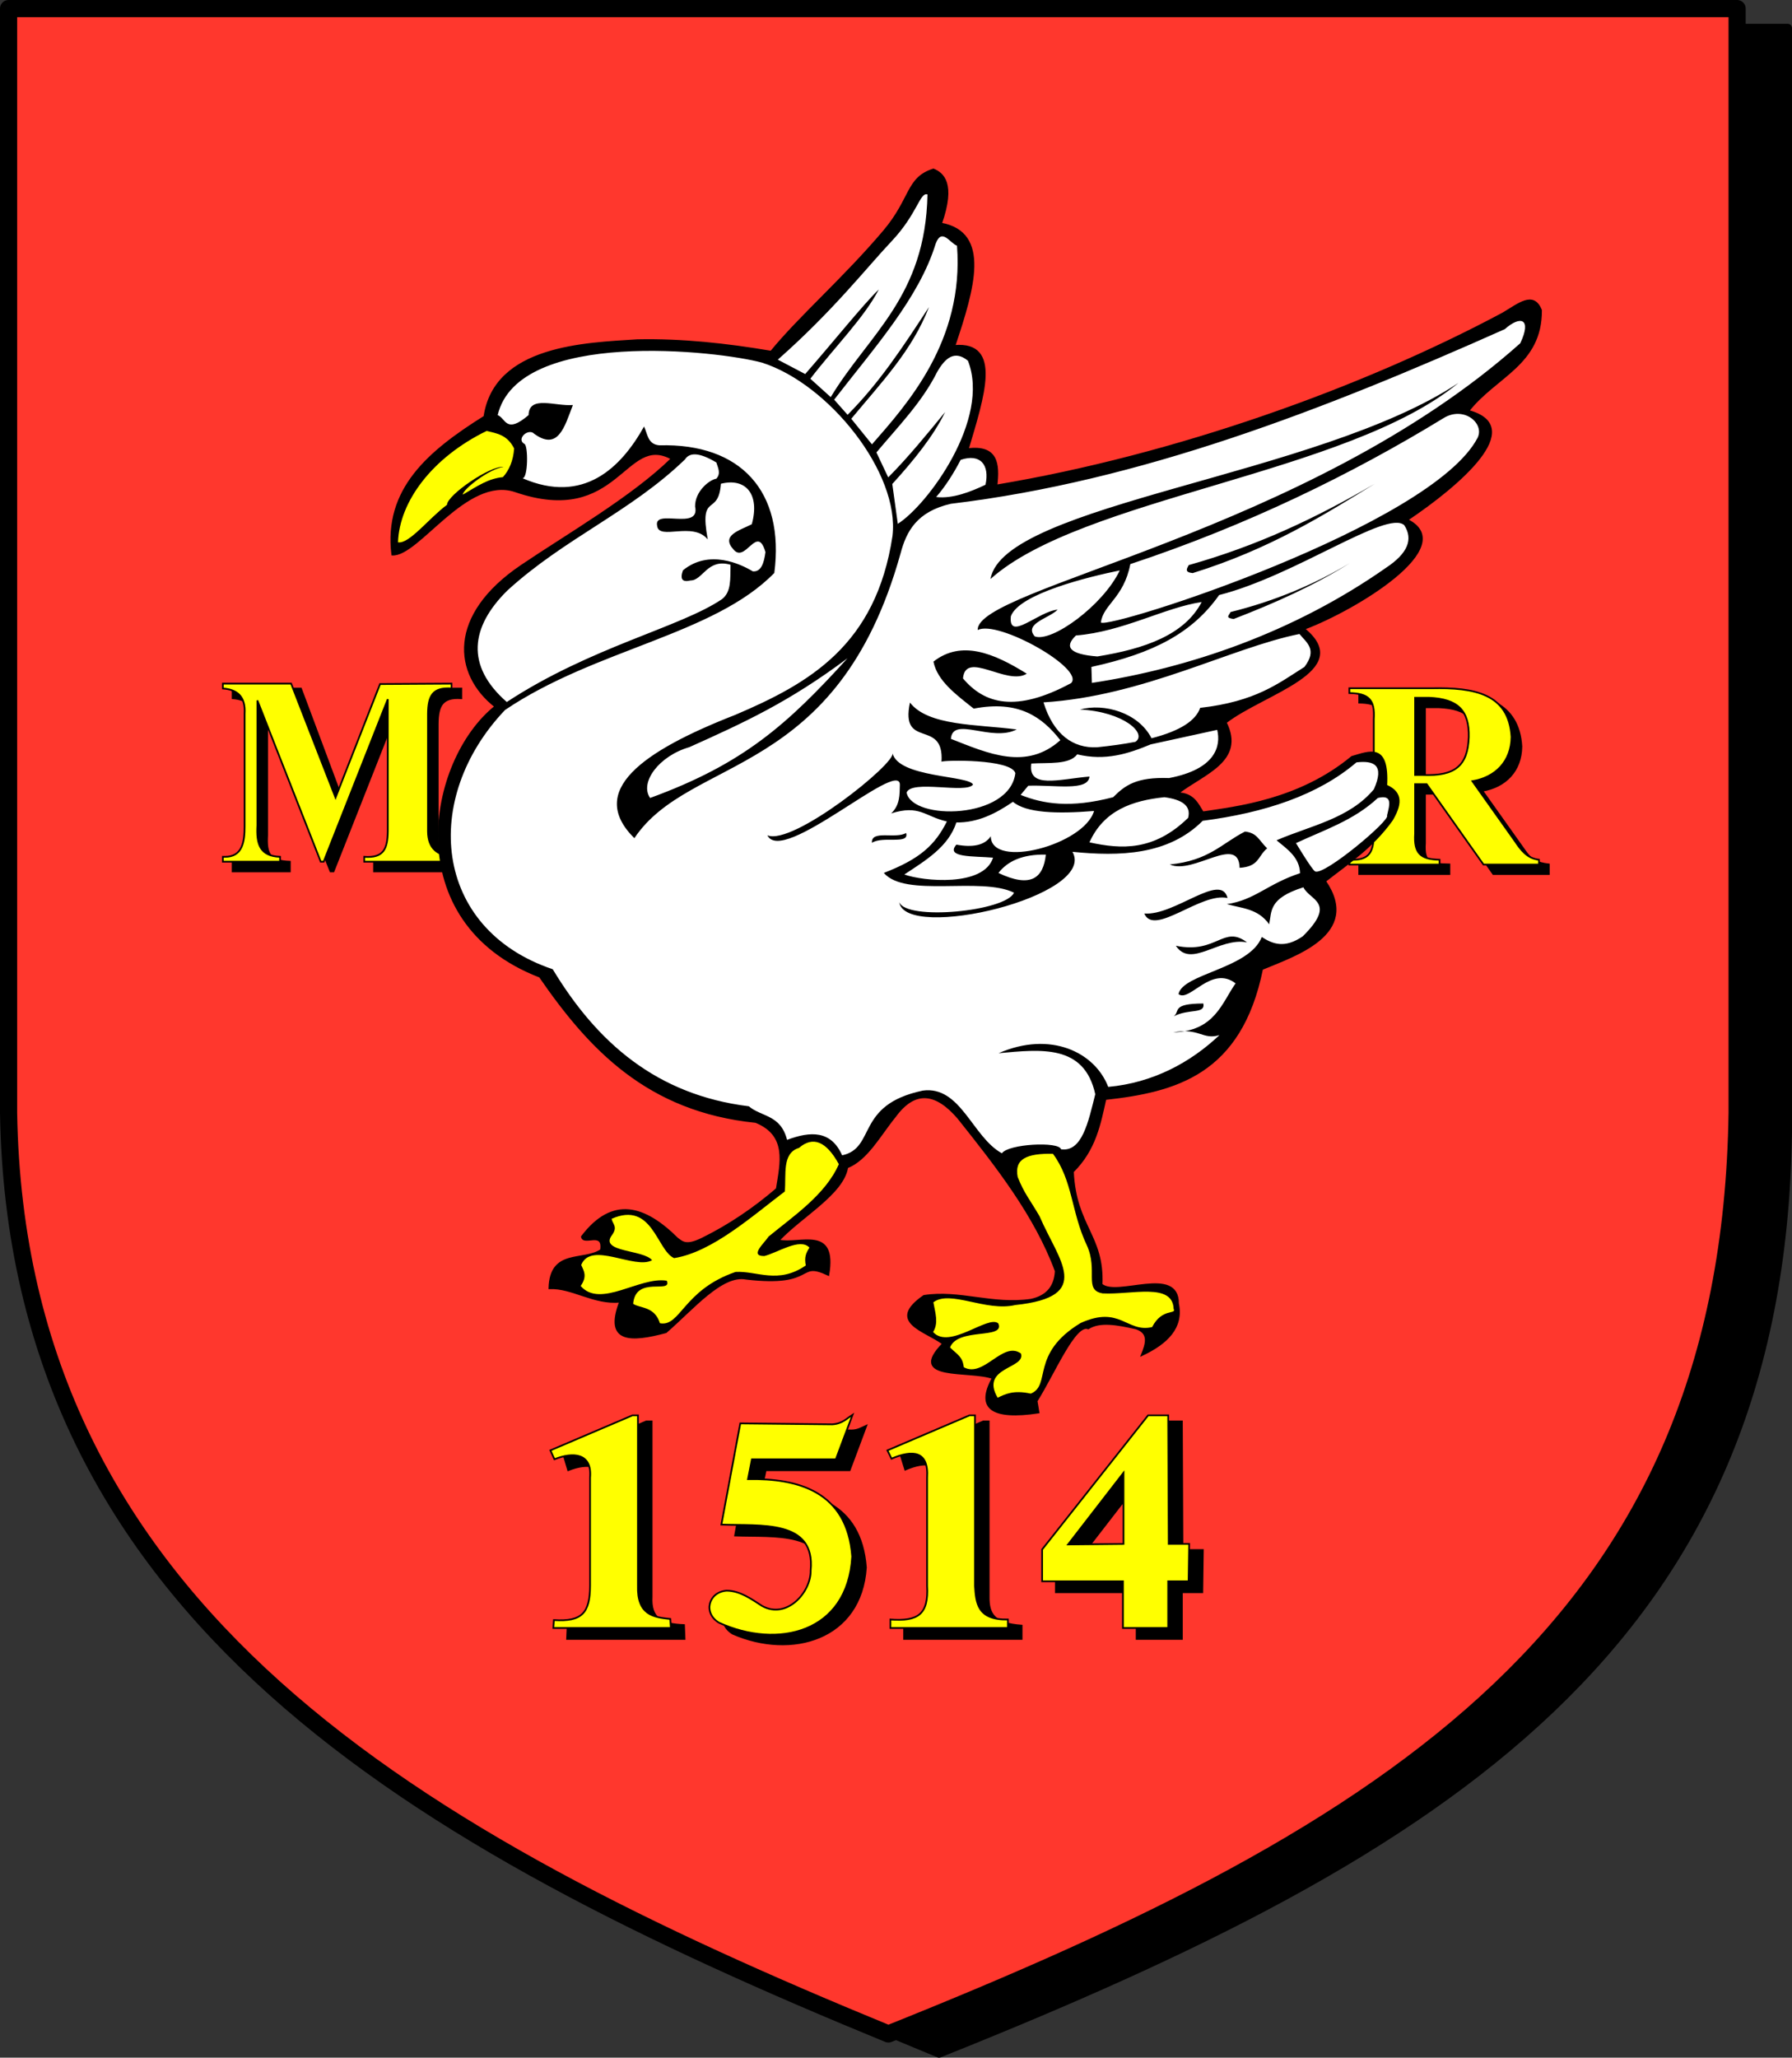
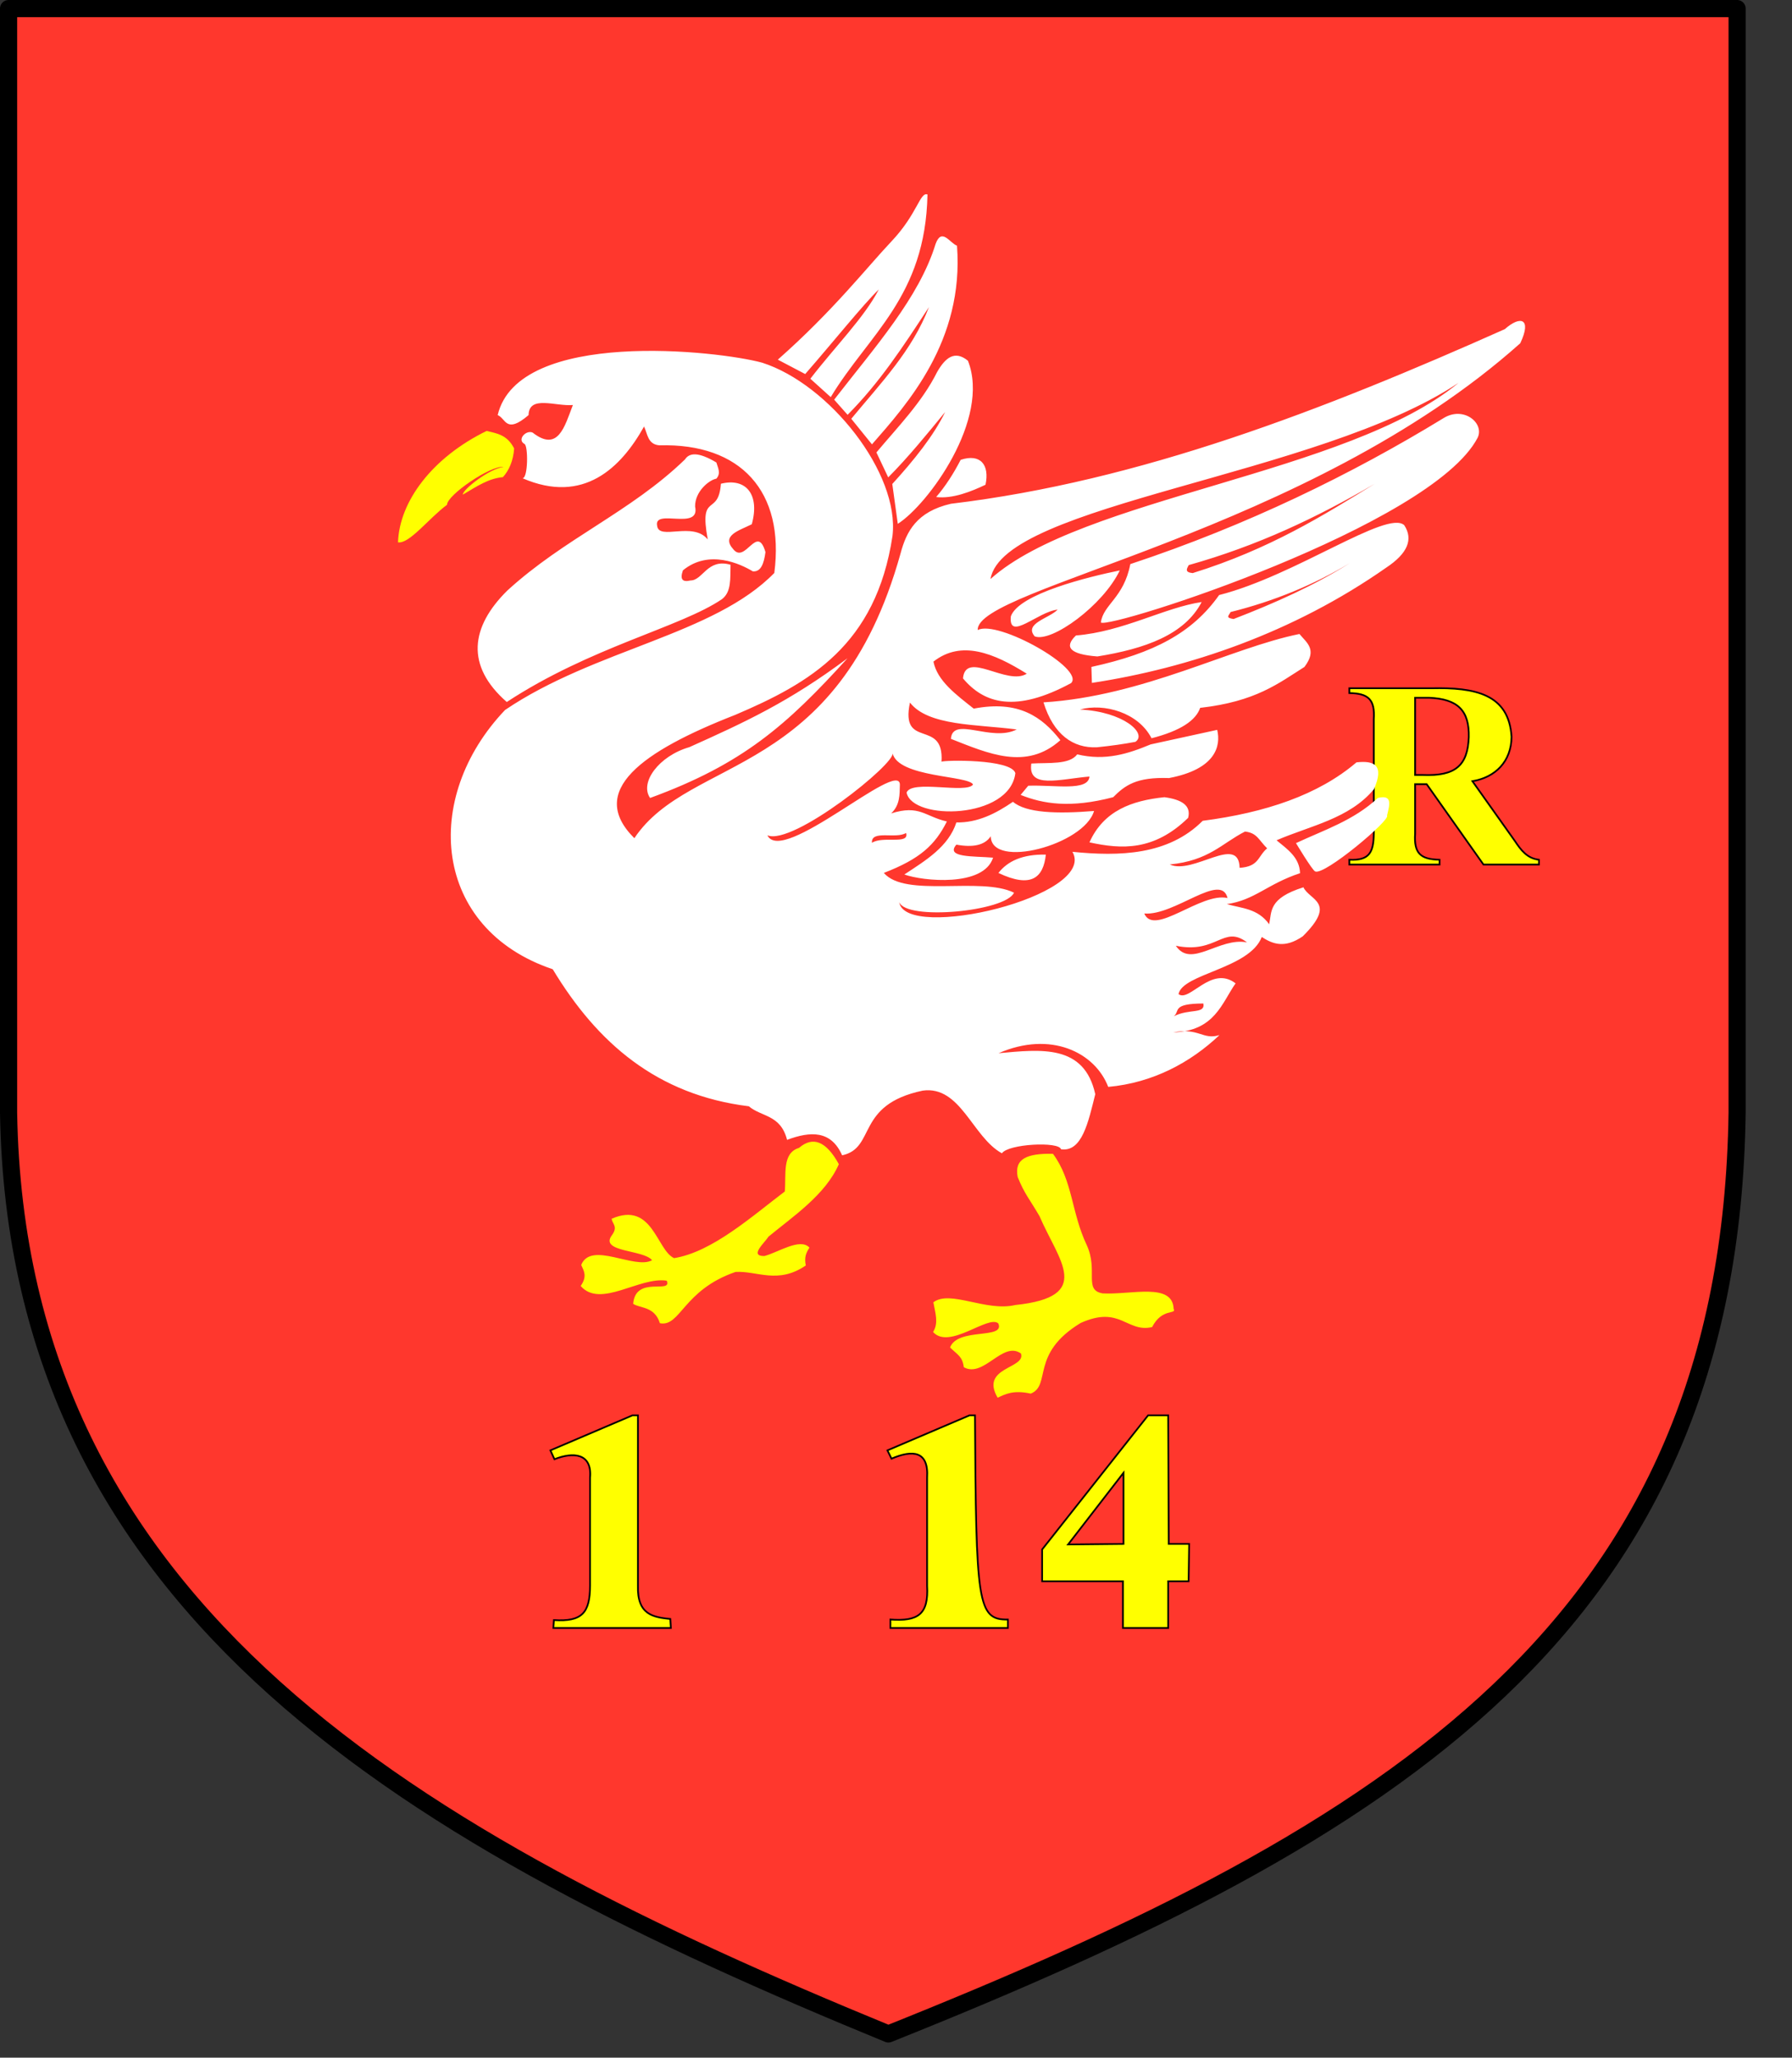
<svg xmlns="http://www.w3.org/2000/svg" xmlns:ns1="http://sodipodi.sourceforge.net/DTD/sodipodi-0.dtd" xmlns:ns2="http://www.inkscape.org/namespaces/inkscape" xmlns:xlink="http://www.w3.org/1999/xlink" id="svg2" ns1:version="0.32" ns2:version="0.46" width="740.638" height="850.12" version="1.0" ns1:docname="POL_gmina_Bakałarzewo_COA.svg" ns2:output_extension="org.inkscape.output.svg.inkscape">
  <rect width="100%" height="100%" fill="#333333" stroke="none" />
  <defs id="defs5">
    <ns2:perspective ns1:type="inkscape:persp3d" ns2:vp_x="0 : 526.18109 : 1" ns2:vp_y="0 : 1000 : 0" ns2:vp_z="744.09448 : 526.18109 : 1" ns2:persp3d-origin="372.04724 : 350.78739 : 1" id="perspective9" />
    <linearGradient y2="252.627" x2="-328.686" y1="242.239" x1="-323.648" gradientTransform="matrix(0.194,0.981,0.981,-0.194,-461.802,566.45)" gradientUnits="userSpaceOnUse" id="linearGradient2813" xlink:href="#linearGradient2531" ns2:collect="always" />
    <linearGradient y2="250.282" x2="-328.699" y1="241.786" x1="-324.098" gradientUnits="userSpaceOnUse" id="linearGradient2811" xlink:href="#linearGradient2531" ns2:collect="always" />
    <linearGradient y2="294.535" x2="-576.935" y1="302.674" x1="-566.934" gradientTransform="matrix(-0.764,-0.645,0.645,-0.764,-884.708,109.284)" gradientUnits="userSpaceOnUse" id="linearGradient2809" xlink:href="#linearGradient2486" ns2:collect="always" />
    <radialGradient r="29.072" fy="210.226" fx="-706.762" cy="210.226" cx="-706.762" gradientTransform="matrix(1.694,1.49278e-3,-0.175,2.846,529.307,-387.161)" gradientUnits="userSpaceOnUse" id="radialGradient2807" xlink:href="#linearGradient2486" ns2:collect="always" />
    <linearGradient y2="252.627" x2="-328.686" y1="242.239" x1="-323.648" gradientTransform="matrix(0.194,0.981,0.981,-0.194,-461.802,566.45)" gradientUnits="userSpaceOnUse" id="linearGradient2805" xlink:href="#linearGradient2531" ns2:collect="always" />
    <linearGradient y2="250.282" x2="-328.699" y1="241.786" x1="-324.098" gradientUnits="userSpaceOnUse" id="linearGradient2803" xlink:href="#linearGradient2531" ns2:collect="always" />
    <linearGradient y2="294.535" x2="-576.935" y1="302.674" x1="-566.934" gradientTransform="matrix(-0.764,-0.645,0.645,-0.764,-884.708,109.284)" gradientUnits="userSpaceOnUse" id="linearGradient2801" xlink:href="#linearGradient2486" ns2:collect="always" />
    <radialGradient r="29.072" fy="210.226" fx="-706.762" cy="210.226" cx="-706.762" gradientTransform="matrix(1.694,1.49278e-3,-0.175,2.846,529.307,-387.161)" gradientUnits="userSpaceOnUse" id="radialGradient2799" xlink:href="#linearGradient2486" ns2:collect="always" />
    <linearGradient y2="252.627" x2="-328.686" y1="242.239" x1="-323.648" gradientTransform="matrix(0.194,0.981,0.981,-0.194,-461.802,566.45)" gradientUnits="userSpaceOnUse" id="linearGradient2797" xlink:href="#linearGradient2531" ns2:collect="always" />
    <linearGradient y2="250.282" x2="-328.699" y1="241.786" x1="-324.098" gradientUnits="userSpaceOnUse" id="linearGradient2795" xlink:href="#linearGradient2531" ns2:collect="always" />
    <linearGradient y2="294.535" x2="-576.935" y1="302.674" x1="-566.934" gradientTransform="matrix(-0.764,-0.645,0.645,-0.764,-884.708,109.284)" gradientUnits="userSpaceOnUse" id="linearGradient2793" xlink:href="#linearGradient2486" ns2:collect="always" />
    <radialGradient r="29.072" fy="210.226" fx="-706.762" cy="210.226" cx="-706.762" gradientTransform="matrix(1.694,1.49278e-3,-0.175,2.846,529.307,-387.161)" gradientUnits="userSpaceOnUse" id="radialGradient2791" xlink:href="#linearGradient2486" ns2:collect="always" />
    <linearGradient y2="252.627" x2="-328.686" y1="242.239" x1="-323.648" gradientTransform="matrix(0.194,0.981,0.981,-0.194,-461.802,566.45)" gradientUnits="userSpaceOnUse" id="linearGradient2715" xlink:href="#linearGradient2531" ns2:collect="always" />
    <linearGradient y2="250.282" x2="-328.699" y1="241.786" x1="-324.098" gradientUnits="userSpaceOnUse" id="linearGradient2713" xlink:href="#linearGradient2531" ns2:collect="always" />
    <linearGradient y2="294.535" x2="-576.935" y1="302.674" x1="-566.934" gradientTransform="matrix(-0.764,-0.645,0.645,-0.764,-884.708,109.284)" gradientUnits="userSpaceOnUse" id="linearGradient2711" xlink:href="#linearGradient2486" ns2:collect="always" />
    <radialGradient r="29.072" fy="210.226" fx="-706.762" cy="210.226" cx="-706.762" gradientTransform="matrix(1.694,1.49278e-3,-0.175,2.846,529.307,-387.161)" gradientUnits="userSpaceOnUse" id="radialGradient2709" xlink:href="#linearGradient2486" ns2:collect="always" />
    <linearGradient y2="252.627" x2="-328.686" y1="242.239" x1="-323.648" gradientTransform="matrix(0.194,0.981,0.981,-0.194,-461.802,566.45)" gradientUnits="userSpaceOnUse" id="linearGradient2659" xlink:href="#linearGradient2531" ns2:collect="always" />
    <linearGradient y2="250.282" x2="-328.699" y1="241.786" x1="-324.098" gradientUnits="userSpaceOnUse" id="linearGradient2657" xlink:href="#linearGradient2531" ns2:collect="always" />
    <linearGradient y2="294.535" x2="-576.935" y1="302.674" x1="-566.934" gradientTransform="matrix(-0.764,-0.645,0.645,-0.764,-884.708,109.284)" gradientUnits="userSpaceOnUse" id="linearGradient2655" xlink:href="#linearGradient2486" ns2:collect="always" />
    <radialGradient r="29.072" fy="210.226" fx="-706.762" cy="210.226" cx="-706.762" gradientTransform="matrix(1.694,1.49278e-3,-0.175,2.846,529.307,-387.161)" gradientUnits="userSpaceOnUse" id="radialGradient2653" xlink:href="#linearGradient2486" ns2:collect="always" />
    <radialGradient gradientUnits="userSpaceOnUse" gradientTransform="matrix(1.694,1.49278e-3,-0.175,2.846,529.307,-387.161)" r="29.072" fy="210.226" fx="-706.762" cy="210.226" cx="-706.762" id="radialGradient2601" xlink:href="#linearGradient2486" ns2:collect="always" />
    <linearGradient y2="252.627" x2="-328.686" y1="242.239" x1="-323.648" gradientTransform="matrix(0.194,0.981,0.981,-0.194,-461.802,566.45)" gradientUnits="userSpaceOnUse" id="linearGradient2566" xlink:href="#linearGradient2531" ns2:collect="always" />
    <linearGradient y2="250.282" x2="-328.699" y1="241.786" x1="-324.098" gradientUnits="userSpaceOnUse" id="linearGradient2564" xlink:href="#linearGradient2531" ns2:collect="always" />
    <linearGradient y2="294.535" x2="-576.935" y1="302.674" x1="-566.934" gradientTransform="matrix(-0.764,-0.645,0.645,-0.764,-884.708,109.284)" gradientUnits="userSpaceOnUse" id="linearGradient2562" xlink:href="#linearGradient2486" ns2:collect="always" />
    <linearGradient id="linearGradient2486">
      <stop id="stop2488" offset="0" style="stop-color:#faff00;stop-opacity:1;" />
      <stop style="stop-color:#7d7323;stop-opacity:0.992;" offset="0.846" id="stop2603" />
      <stop style="stop-color:#000000;stop-opacity:0.984;" offset="1" id="stop2494" />
    </linearGradient>
    <linearGradient id="linearGradient2531">
      <stop id="stop2533" offset="0" style="stop-color:#fae646;stop-opacity:1;" />
      <stop style="stop-color:#643228;stop-opacity:1;" offset="0.885" id="stop2539" />
      <stop id="stop2535" offset="1" style="stop-color:#fae646;stop-opacity:1;" />
    </linearGradient>
    <radialGradient ns2:collect="always" xlink:href="#linearGradient2486" id="radialGradient2981" gradientUnits="userSpaceOnUse" gradientTransform="matrix(1.694,1.49278e-3,-0.175,2.846,529.307,-387.161)" cx="-706.762" cy="210.226" fx="-706.762" fy="210.226" r="29.072" />
    <linearGradient ns2:collect="always" xlink:href="#linearGradient2486" id="linearGradient2983" gradientUnits="userSpaceOnUse" gradientTransform="matrix(-0.764,-0.645,0.645,-0.764,-884.708,109.284)" x1="-566.934" y1="302.674" x2="-576.935" y2="294.535" />
    <linearGradient ns2:collect="always" xlink:href="#linearGradient2531" id="linearGradient2985" gradientUnits="userSpaceOnUse" x1="-324.098" y1="241.786" x2="-328.699" y2="250.282" />
    <linearGradient ns2:collect="always" xlink:href="#linearGradient2531" id="linearGradient2987" gradientUnits="userSpaceOnUse" gradientTransform="matrix(0.194,0.981,0.981,-0.194,-461.802,566.45)" x1="-323.648" y1="242.239" x2="-328.686" y2="252.627" />
    <radialGradient ns2:collect="always" xlink:href="#linearGradient2486" id="radialGradient3018" gradientUnits="userSpaceOnUse" gradientTransform="matrix(1.694,1.49278e-3,-0.175,2.846,529.307,-387.161)" cx="-706.762" cy="210.226" fx="-706.762" fy="210.226" r="29.072" />
    <linearGradient ns2:collect="always" xlink:href="#linearGradient2486" id="linearGradient3020" gradientUnits="userSpaceOnUse" gradientTransform="matrix(-0.764,-0.645,0.645,-0.764,-884.708,109.284)" x1="-566.934" y1="302.674" x2="-576.935" y2="294.535" />
    <linearGradient ns2:collect="always" xlink:href="#linearGradient2531" id="linearGradient3022" gradientUnits="userSpaceOnUse" x1="-324.098" y1="241.786" x2="-328.699" y2="250.282" />
    <linearGradient ns2:collect="always" xlink:href="#linearGradient2531" id="linearGradient3024" gradientUnits="userSpaceOnUse" gradientTransform="matrix(0.194,0.981,0.981,-0.194,-461.802,566.45)" x1="-323.648" y1="242.239" x2="-328.686" y2="252.627" />
    <radialGradient ns2:collect="always" xlink:href="#linearGradient2486" id="radialGradient3055" gradientUnits="userSpaceOnUse" gradientTransform="matrix(1.694,1.49278e-3,-0.175,2.846,529.307,-387.161)" cx="-706.762" cy="210.226" fx="-706.762" fy="210.226" r="29.072" />
    <linearGradient ns2:collect="always" xlink:href="#linearGradient2486" id="linearGradient3057" gradientUnits="userSpaceOnUse" gradientTransform="matrix(-0.764,-0.645,0.645,-0.764,-884.708,109.284)" x1="-566.934" y1="302.674" x2="-576.935" y2="294.535" />
    <linearGradient ns2:collect="always" xlink:href="#linearGradient2531" id="linearGradient3059" gradientUnits="userSpaceOnUse" x1="-324.098" y1="241.786" x2="-328.699" y2="250.282" />
    <linearGradient ns2:collect="always" xlink:href="#linearGradient2531" id="linearGradient3061" gradientUnits="userSpaceOnUse" gradientTransform="matrix(0.194,0.981,0.981,-0.194,-461.802,566.45)" x1="-323.648" y1="242.239" x2="-328.686" y2="252.627" />
    <radialGradient ns2:collect="always" xlink:href="#linearGradient2486" id="radialGradient3090" gradientUnits="userSpaceOnUse" gradientTransform="matrix(1.694,1.49278e-3,-0.175,2.846,529.307,-387.161)" cx="-706.762" cy="210.226" fx="-706.762" fy="210.226" r="29.072" />
    <linearGradient ns2:collect="always" xlink:href="#linearGradient2486" id="linearGradient3092" gradientUnits="userSpaceOnUse" gradientTransform="matrix(-0.764,-0.645,0.645,-0.764,-884.708,109.284)" x1="-566.934" y1="302.674" x2="-576.935" y2="294.535" />
    <linearGradient ns2:collect="always" xlink:href="#linearGradient2531" id="linearGradient3094" gradientUnits="userSpaceOnUse" x1="-324.098" y1="241.786" x2="-328.699" y2="250.282" />
    <linearGradient ns2:collect="always" xlink:href="#linearGradient2531" id="linearGradient3096" gradientUnits="userSpaceOnUse" gradientTransform="matrix(0.194,0.981,0.981,-0.194,-461.802,566.45)" x1="-323.648" y1="242.239" x2="-328.686" y2="252.627" />
    <radialGradient ns2:collect="always" xlink:href="#linearGradient2486" id="radialGradient3121" gradientUnits="userSpaceOnUse" gradientTransform="matrix(1.694,1.49278e-3,-0.175,2.846,529.307,-387.161)" cx="-706.762" cy="210.226" fx="-706.762" fy="210.226" r="29.072" />
    <linearGradient ns2:collect="always" xlink:href="#linearGradient2486" id="linearGradient3133" gradientUnits="userSpaceOnUse" gradientTransform="matrix(-0.764,-0.645,0.645,-0.764,-884.708,109.284)" x1="-566.934" y1="302.674" x2="-576.935" y2="294.535" />
    <linearGradient ns2:collect="always" xlink:href="#linearGradient2531" id="linearGradient3135" gradientUnits="userSpaceOnUse" x1="-324.098" y1="241.786" x2="-328.699" y2="250.282" />
    <linearGradient ns2:collect="always" xlink:href="#linearGradient2531" id="linearGradient3137" gradientUnits="userSpaceOnUse" gradientTransform="matrix(0.194,0.981,0.981,-0.194,-461.802,566.45)" x1="-323.648" y1="242.239" x2="-328.686" y2="252.627" />
    <linearGradient ns2:collect="always" xlink:href="#linearGradient2486" id="linearGradient3200" gradientUnits="userSpaceOnUse" gradientTransform="matrix(-0.764,-0.645,0.645,-0.764,-884.708,109.284)" x1="-566.934" y1="302.674" x2="-576.935" y2="294.535" />
    <linearGradient ns2:collect="always" xlink:href="#linearGradient2531" id="linearGradient3202" gradientUnits="userSpaceOnUse" x1="-324.098" y1="241.786" x2="-328.699" y2="250.282" />
    <linearGradient ns2:collect="always" xlink:href="#linearGradient2531" id="linearGradient3204" gradientUnits="userSpaceOnUse" gradientTransform="matrix(0.194,0.981,0.981,-0.194,-461.802,566.45)" x1="-323.648" y1="242.239" x2="-328.686" y2="252.627" />
    <linearGradient ns2:collect="always" xlink:href="#linearGradient2486" id="linearGradient3260" gradientUnits="userSpaceOnUse" gradientTransform="matrix(-0.764,-0.645,0.645,-0.764,-884.708,109.284)" x1="-566.934" y1="302.674" x2="-576.935" y2="294.535" />
    <linearGradient ns2:collect="always" xlink:href="#linearGradient2531" id="linearGradient3262" gradientUnits="userSpaceOnUse" x1="-324.098" y1="241.786" x2="-328.699" y2="250.282" />
    <linearGradient ns2:collect="always" xlink:href="#linearGradient2531" id="linearGradient3264" gradientUnits="userSpaceOnUse" gradientTransform="matrix(0.194,0.981,0.981,-0.194,-461.802,566.45)" x1="-323.648" y1="242.239" x2="-328.686" y2="252.627" />
    <linearGradient ns2:collect="always" xlink:href="#linearGradient2486" id="linearGradient3320" gradientUnits="userSpaceOnUse" gradientTransform="matrix(-0.764,-0.645,0.645,-0.764,-884.708,109.284)" x1="-566.934" y1="302.674" x2="-576.935" y2="294.535" />
    <linearGradient ns2:collect="always" xlink:href="#linearGradient2531" id="linearGradient3322" gradientUnits="userSpaceOnUse" x1="-324.098" y1="241.786" x2="-328.699" y2="250.282" />
    <linearGradient ns2:collect="always" xlink:href="#linearGradient2531" id="linearGradient3324" gradientUnits="userSpaceOnUse" gradientTransform="matrix(0.194,0.981,0.981,-0.194,-461.802,566.45)" x1="-323.648" y1="242.239" x2="-328.686" y2="252.627" />
    <linearGradient ns2:collect="always" xlink:href="#linearGradient2486" id="linearGradient3410" gradientUnits="userSpaceOnUse" gradientTransform="matrix(-0.764,-0.645,0.645,-0.764,-884.708,109.284)" x1="-566.934" y1="302.674" x2="-576.935" y2="294.535" />
    <linearGradient ns2:collect="always" xlink:href="#linearGradient2531" id="linearGradient3412" gradientUnits="userSpaceOnUse" x1="-324.098" y1="241.786" x2="-328.699" y2="250.282" />
    <linearGradient ns2:collect="always" xlink:href="#linearGradient2531" id="linearGradient3414" gradientUnits="userSpaceOnUse" gradientTransform="matrix(0.194,0.981,0.981,-0.194,-461.802,566.45)" x1="-323.648" y1="242.239" x2="-328.686" y2="252.627" />
    <linearGradient ns2:collect="always" xlink:href="#linearGradient2486" id="linearGradient3416" gradientUnits="userSpaceOnUse" gradientTransform="matrix(-0.764,-0.645,0.645,-0.764,-884.708,109.284)" x1="-566.934" y1="302.674" x2="-576.935" y2="294.535" />
    <linearGradient ns2:collect="always" xlink:href="#linearGradient2531" id="linearGradient3418" gradientUnits="userSpaceOnUse" x1="-324.098" y1="241.786" x2="-328.699" y2="250.282" />
    <linearGradient ns2:collect="always" xlink:href="#linearGradient2531" id="linearGradient3420" gradientUnits="userSpaceOnUse" gradientTransform="matrix(0.194,0.981,0.981,-0.194,-461.802,566.45)" x1="-323.648" y1="242.239" x2="-328.686" y2="252.627" />
    <linearGradient ns2:collect="always" xlink:href="#linearGradient2486" id="linearGradient3422" gradientUnits="userSpaceOnUse" gradientTransform="matrix(-0.764,-0.645,0.645,-0.764,-884.708,109.284)" x1="-566.934" y1="302.674" x2="-576.935" y2="294.535" />
    <linearGradient ns2:collect="always" xlink:href="#linearGradient2531" id="linearGradient3424" gradientUnits="userSpaceOnUse" x1="-324.098" y1="241.786" x2="-328.699" y2="250.282" />
    <linearGradient ns2:collect="always" xlink:href="#linearGradient2531" id="linearGradient3426" gradientUnits="userSpaceOnUse" gradientTransform="matrix(0.194,0.981,0.981,-0.194,-461.802,566.45)" x1="-323.648" y1="242.239" x2="-328.686" y2="252.627" />
    <linearGradient ns2:collect="always" xlink:href="#linearGradient2486" id="linearGradient3674" gradientUnits="userSpaceOnUse" gradientTransform="matrix(-0.764,-0.645,0.645,-0.764,-884.708,109.284)" x1="-566.934" y1="302.674" x2="-576.935" y2="294.535" />
    <linearGradient ns2:collect="always" xlink:href="#linearGradient2531" id="linearGradient3676" gradientUnits="userSpaceOnUse" x1="-324.098" y1="241.786" x2="-328.699" y2="250.282" />
    <linearGradient ns2:collect="always" xlink:href="#linearGradient2531" id="linearGradient3678" gradientUnits="userSpaceOnUse" gradientTransform="matrix(0.194,0.981,0.981,-0.194,-461.802,566.45)" x1="-323.648" y1="242.239" x2="-328.686" y2="252.627" />
    <linearGradient ns2:collect="always" xlink:href="#linearGradient2486" id="linearGradient3680" gradientUnits="userSpaceOnUse" gradientTransform="matrix(-0.764,-0.645,0.645,-0.764,-884.708,109.284)" x1="-566.934" y1="302.674" x2="-576.935" y2="294.535" />
    <linearGradient ns2:collect="always" xlink:href="#linearGradient2531" id="linearGradient3682" gradientUnits="userSpaceOnUse" x1="-324.098" y1="241.786" x2="-328.699" y2="250.282" />
    <linearGradient ns2:collect="always" xlink:href="#linearGradient2531" id="linearGradient3684" gradientUnits="userSpaceOnUse" gradientTransform="matrix(0.194,0.981,0.981,-0.194,-461.802,566.45)" x1="-323.648" y1="242.239" x2="-328.686" y2="252.627" />
    <linearGradient ns2:collect="always" xlink:href="#linearGradient2486" id="linearGradient3686" gradientUnits="userSpaceOnUse" gradientTransform="matrix(-0.764,-0.645,0.645,-0.764,-884.708,109.284)" x1="-566.934" y1="302.674" x2="-576.935" y2="294.535" />
    <linearGradient ns2:collect="always" xlink:href="#linearGradient2531" id="linearGradient3688" gradientUnits="userSpaceOnUse" x1="-324.098" y1="241.786" x2="-328.699" y2="250.282" />
    <linearGradient ns2:collect="always" xlink:href="#linearGradient2531" id="linearGradient3690" gradientUnits="userSpaceOnUse" gradientTransform="matrix(0.194,0.981,0.981,-0.194,-461.802,566.45)" x1="-323.648" y1="242.239" x2="-328.686" y2="252.627" />
    <linearGradient ns2:collect="always" xlink:href="#linearGradient2486" id="linearGradient3793" gradientUnits="userSpaceOnUse" gradientTransform="matrix(-0.764,-0.645,0.645,-0.764,-884.708,109.284)" x1="-566.934" y1="302.674" x2="-576.935" y2="294.535" />
    <linearGradient ns2:collect="always" xlink:href="#linearGradient2531" id="linearGradient3795" gradientUnits="userSpaceOnUse" x1="-324.098" y1="241.786" x2="-328.699" y2="250.282" />
    <linearGradient ns2:collect="always" xlink:href="#linearGradient2531" id="linearGradient3797" gradientUnits="userSpaceOnUse" gradientTransform="matrix(0.194,0.981,0.981,-0.194,-461.802,566.45)" x1="-323.648" y1="242.239" x2="-328.686" y2="252.627" />
    <linearGradient ns2:collect="always" xlink:href="#linearGradient2486" id="linearGradient3799" gradientUnits="userSpaceOnUse" gradientTransform="matrix(-0.764,-0.645,0.645,-0.764,-884.708,109.284)" x1="-566.934" y1="302.674" x2="-576.935" y2="294.535" />
    <linearGradient ns2:collect="always" xlink:href="#linearGradient2531" id="linearGradient3801" gradientUnits="userSpaceOnUse" x1="-324.098" y1="241.786" x2="-328.699" y2="250.282" />
    <linearGradient ns2:collect="always" xlink:href="#linearGradient2531" id="linearGradient3803" gradientUnits="userSpaceOnUse" gradientTransform="matrix(0.194,0.981,0.981,-0.194,-461.802,566.45)" x1="-323.648" y1="242.239" x2="-328.686" y2="252.627" />
    <linearGradient ns2:collect="always" xlink:href="#linearGradient2486" id="linearGradient3805" gradientUnits="userSpaceOnUse" gradientTransform="matrix(-0.764,-0.645,0.645,-0.764,-884.708,109.284)" x1="-566.934" y1="302.674" x2="-576.935" y2="294.535" />
    <linearGradient ns2:collect="always" xlink:href="#linearGradient2531" id="linearGradient3807" gradientUnits="userSpaceOnUse" x1="-324.098" y1="241.786" x2="-328.699" y2="250.282" />
    <linearGradient ns2:collect="always" xlink:href="#linearGradient2531" id="linearGradient3809" gradientUnits="userSpaceOnUse" gradientTransform="matrix(0.194,0.981,0.981,-0.194,-461.802,566.45)" x1="-323.648" y1="242.239" x2="-328.686" y2="252.627" />
    <ns2:perspective id="perspective2679" ns2:persp3d-origin="375 : 325 : 1" ns2:vp_z="750 : 487.5 : 1" ns2:vp_y="0 : 1000 : 0" ns2:vp_x="0 : 487.5 : 1" ns1:type="inkscape:persp3d" />
  </defs>
  <ns1:namedview ns2:window-height="839" ns2:window-width="1322" ns2:pageshadow="2" ns2:pageopacity="0.0" guidetolerance="10.0" gridtolerance="10.0" objecttolerance="10.0" borderopacity="1.0" bordercolor="#666666" pagecolor="#ffffff" id="base" showgrid="false" ns2:zoom="0.7254561" ns2:cx="377.6641" ns2:cy="420.14166" ns2:window-x="13" ns2:window-y="0" ns2:current-layer="svg2" showguides="true" ns2:guide-bbox="true" />
  <g id="g3418" transform="translate(-365.538,243.58)">
    <g id="g3402">
-       <path style="fill:#000000;fill-opacity:1;fill-rule:nonzero;stroke:#000000;stroke-width:3.5;stroke-linecap:round;stroke-linejoin:round;stroke-miterlimit:4;stroke-dasharray:none;stroke-dashoffset:0;stroke-opacity:1" d="M 390.016,-231.985 L 1104.425,-231.985 L 1104.425,224.254 C 1101.394,435.797 963.245,521.023 753.641,604.79 C 558.775,524.823 393.425,430.759 390.016,224.254 L 390.016,-231.985 z" id="path3349" ns1:nodetypes="cccccc" />
      <path style="fill:#ff372d;fill-opacity:1;fill-rule:nonzero;stroke:#000000;stroke-width:7.087;stroke-linecap:round;stroke-linejoin:round;stroke-miterlimit:4;stroke-dasharray:none;stroke-dashoffset:0;stroke-opacity:1" d="M 369.081,-240.037 L 1083.49,-240.037 L 1083.49,216.202 C 1080.459,427.745 942.31,512.971 732.706,596.738 C 537.84,516.771 372.49,422.707 369.081,216.202 L 369.081,-240.037 z" id="path3544" ns1:nodetypes="cccccc" />
      <g id="g3393">
-         <path ns1:nodetypes="ccccccccccccccccccccccccccccccccccccccccccccccccccccccccccccccccccccccccccccccccccccccccccccccccccccccccc" d="M 508.255,89.973 L 526.646,41.07 L 556.188,40.893 L 556.188,44.9 C 548.249,44.328 546.538,48.083 546.458,55.371 L 546.458,103.872 C 546.492,111.41 550.763,111.651 556.188,112.451 L 556.188,116.458 L 520.121,116.458 L 520.121,112.451 C 528.113,113.033 529.77,111.181 529.851,103.872 L 529.851,49.349 L 503.361,116.458 L 502.138,116.458 L 475.952,49.837 L 475.952,101.47 C 475.534,109.063 476.872,112.129 485.328,112.451 L 485.328,116.458 L 461.691,116.458 L 461.691,112.451 L 462.404,112.451 C 469.968,112.539 470.645,107.948 470.659,101.919 L 470.659,55.371 C 471.138,48.164 467.537,45.329 461.691,44.9 L 461.691,40.893 L 489.912,40.893 L 508.255,89.973 z M 954.485,84.348 L 954.485,104.758 C 953.954,112.929 956.712,113.4 964.583,113.554 L 964.583,117.541 L 927.308,117.541 L 927.308,113.554 C 935.702,113.965 937.304,112.391 937.405,104.758 L 937.405,57.493 C 937.936,49.321 935.179,46.85 927.308,46.697 L 927.308,42.709 L 961.145,42.709 C 979.143,42.323 993.269,46.986 994.339,64.797 C 994.244,74.951 987.71,81.497 978.172,83.113 L 995.682,107.766 C 998.27,111.641 1000.823,113.02 1005.672,113.554 L 1005.672,117.541 L 982.737,117.541 L 959.266,84.348 L 954.485,84.348 z M 954.485,48.63 L 954.485,80.535 L 957.547,80.535 C 971.193,81.109 976.218,76.622 976.668,64.905 C 976.91,53.941 972.189,49.131 960.232,48.63 L 954.485,48.63 z M 634.867,343.683 L 634.867,416.078 C 634.345,425.272 639.222,427.461 648.242,427.81 L 648.471,433.534 L 599.906,433.534 L 600.135,428.269 C 610.966,429.159 614.526,426.445 615.074,416.078 L 615.074,371.454 C 616.488,361.188 608.353,360.605 600.365,363.816 L 598.682,358.155 L 632.623,343.683 L 634.867,343.683 z M 677.163,347.002 L 717.453,347.4 C 720.015,347.41 721.686,346.306 723.563,345.46 L 716.693,363.837 L 681.976,363.837 L 680.268,372.177 C 700.889,371.81 721.383,377.009 723.427,404.018 C 721.481,433.853 692.631,441.947 668.4,431.376 C 661.662,427.373 664.002,418.662 671.529,418.109 C 677.089,418.16 681.727,421.572 686.221,424.457 C 696.519,430.071 706.442,418.641 706.252,409.763 C 708.289,388.594 685.463,391.454 669.353,390.814 L 677.163,347.002 z M 774.169,343.683 L 774.169,416.078 C 774.063,423.355 776.466,427.213 787.772,428.04 L 787.772,433.534 L 739.207,433.534 L 739.207,428.04 C 750.614,428.791 754.241,427.09 754.375,416.078 L 754.375,371.454 C 755.096,360.315 748.391,359.858 739.666,363.586 L 737.983,358.155 L 771.924,343.683 L 774.169,343.683 z M 801.92,401.098 L 845.724,343.683 L 854.022,343.683 L 854.251,396.806 L 862.685,396.806 L 862.456,414.237 L 854.022,414.237 L 854.022,433.534 L 835.317,433.534 L 835.317,414.237 L 801.92,414.237 L 801.92,401.098 z M 812.643,399.035 L 835.546,398.806 L 835.546,369.43 L 812.643,399.035 z" style="font-size:107.665px;font-style:normal;font-variant:normal;font-weight:bold;font-stretch:normal;text-align:start;line-height:125%;writing-mode:lr-tb;text-anchor:start;fill:#000000;fill-opacity:1;stroke:#000000;stroke-width:0.709;stroke-linecap:butt;stroke-linejoin:miter;stroke-miterlimit:4;stroke-dasharray:none;stroke-opacity:1;font-family:Times New Roman;-inkscape-font-specification:Times New Roman Bold" id="path3358" />
-         <path id="path3383" d="M 504.218,85.935 L 522.609,39.033 L 552.15,38.855 L 552.15,40.863 C 544.212,40.291 542.501,44.046 542.42,51.333 L 542.42,99.835 C 542.455,107.372 546.726,109.614 552.15,110.414 L 552.15,112.421 L 516.084,112.421 L 516.084,110.414 C 524.075,110.996 525.733,107.144 525.813,99.835 L 525.813,45.311 L 499.324,112.421 L 498.101,112.421 L 471.914,45.8 L 471.914,97.433 C 471.497,105.026 472.835,110.092 481.29,110.414 L 481.29,112.421 L 457.653,112.421 L 457.653,110.414 L 458.367,110.414 C 465.931,110.502 466.608,103.911 466.622,97.882 L 466.622,51.333 C 467.101,44.127 463.5,41.292 457.653,40.863 L 457.653,38.855 L 485.875,38.855 L 504.218,85.935 z" style="font-size:107.665px;font-style:normal;font-variant:normal;font-weight:bold;font-stretch:normal;text-align:start;line-height:125%;writing-mode:lr-tb;text-anchor:start;fill:#ffff00;fill-opacity:1;stroke:#000000;stroke-width:0.709;stroke-linecap:butt;stroke-linejoin:miter;stroke-miterlimit:4;stroke-dasharray:none;stroke-opacity:1;font-family:Times New Roman;-inkscape-font-specification:Times New Roman Bold" />
        <path d="M 950.408,80.409 L 950.408,100.819 C 949.877,108.99 952.634,111.461 960.505,111.615 L 960.505,113.602 L 923.23,113.602 L 923.23,111.615 C 931.625,112.026 933.226,108.451 933.328,100.819 L 933.328,53.553 C 933.859,45.382 931.101,42.911 923.23,42.757 L 923.23,40.77 L 957.068,40.77 C 975.066,40.383 989.191,43.047 990.261,60.858 C 990.166,71.012 983.633,77.558 974.094,79.173 L 991.604,103.827 C 994.193,107.701 996.745,111.081 1001.594,111.615 L 1001.594,113.602 L 978.66,113.602 L 955.188,80.409 L 950.408,80.409 z M 950.408,44.691 L 950.408,76.595 L 953.469,76.595 C 967.116,77.17 972.141,72.683 972.59,60.965 C 972.832,50.001 968.112,45.192 956.155,44.691 L 950.408,44.691 z" style="font-size:107.665px;font-style:normal;font-variant:normal;font-weight:bold;font-stretch:normal;text-align:start;line-height:125%;writing-mode:lr-tb;text-anchor:start;fill:#ffff00;fill-opacity:1;stroke:#000000;stroke-width:0.709;stroke-linecap:butt;stroke-linejoin:miter;stroke-miterlimit:4;stroke-dasharray:none;stroke-opacity:1;font-family:Times New Roman;-inkscape-font-specification:Times New Roman Bold" id="path3381" />
        <path id="path3377" d="M 629.2,341.161 L 629.2,411.557 C 628.844,423.657 635.646,424.571 642.575,425.289 L 642.804,429.013 L 594.239,429.013 L 594.468,425.748 C 606.189,426.507 609.363,422.698 609.407,411.557 L 609.407,366.933 C 610.316,356.726 602.39,356.233 594.697,359.294 L 593.015,355.634 L 626.956,341.161 L 629.2,341.161 z" style="font-size:107.665px;font-style:normal;font-variant:normal;font-weight:bold;font-stretch:normal;text-align:start;line-height:125%;writing-mode:lr-tb;text-anchor:start;fill:#ffff00;fill-opacity:1;stroke:#000000;stroke-width:0.709;stroke-linecap:butt;stroke-linejoin:miter;stroke-miterlimit:4;stroke-dasharray:none;stroke-opacity:1;font-family:Times New Roman;-inkscape-font-specification:Times New Roman Bold" />
-         <path ns1:nodetypes="ccccccccccccc" id="path3375" d="M 671.496,344.48 L 709.487,344.875 C 713.65,344.651 715.415,342.509 717.896,340.939 L 711.026,359.316 L 676.309,359.316 L 674.695,367.515 C 695.316,367.149 715.716,372.488 717.76,399.496 C 715.937,431.301 686.816,437.806 662.733,426.855 C 655.995,422.851 658.334,414.141 665.862,413.588 C 671.422,413.639 676.059,417.051 680.554,419.936 C 690.852,425.55 700.775,414.12 700.585,405.241 C 702.622,384.072 679.796,386.932 663.685,386.293 L 671.496,344.48 z" style="font-size:107.665px;font-style:normal;font-variant:normal;font-weight:bold;font-stretch:normal;text-align:start;line-height:125%;writing-mode:lr-tb;text-anchor:start;fill:#ffff00;fill-opacity:1;stroke:#000000;stroke-width:0.709;stroke-linecap:butt;stroke-linejoin:miter;stroke-miterlimit:4;stroke-dasharray:none;stroke-opacity:1;font-family:Times New Roman;-inkscape-font-specification:Times New Roman Bold" />
-         <path id="path3373" d="M 768.501,341.161 L 768.501,411.557 C 768.956,418.659 769.448,425.738 782.105,425.518 L 782.105,429.013 L 733.54,429.013 L 733.54,425.518 C 745.02,426.343 749.388,423.383 748.708,411.557 L 748.708,366.933 C 749.429,355.794 742.724,355.337 733.999,359.065 L 732.316,355.634 L 766.257,341.161 L 768.501,341.161 z" style="font-size:107.665px;font-style:normal;font-variant:normal;font-weight:bold;font-stretch:normal;text-align:start;line-height:125%;writing-mode:lr-tb;text-anchor:start;fill:#ffff00;fill-opacity:1;stroke:#000000;stroke-width:0.709;stroke-linecap:butt;stroke-linejoin:miter;stroke-miterlimit:4;stroke-dasharray:none;stroke-opacity:1;font-family:Times New Roman;-inkscape-font-specification:Times New Roman Bold" />
+         <path id="path3373" d="M 768.501,341.161 C 768.956,418.659 769.448,425.738 782.105,425.518 L 782.105,429.013 L 733.54,429.013 L 733.54,425.518 C 745.02,426.343 749.388,423.383 748.708,411.557 L 748.708,366.933 C 749.429,355.794 742.724,355.337 733.999,359.065 L 732.316,355.634 L 766.257,341.161 L 768.501,341.161 z" style="font-size:107.665px;font-style:normal;font-variant:normal;font-weight:bold;font-stretch:normal;text-align:start;line-height:125%;writing-mode:lr-tb;text-anchor:start;fill:#ffff00;fill-opacity:1;stroke:#000000;stroke-width:0.709;stroke-linecap:butt;stroke-linejoin:miter;stroke-miterlimit:4;stroke-dasharray:none;stroke-opacity:1;font-family:Times New Roman;-inkscape-font-specification:Times New Roman Bold" />
        <path d="M 796.253,396.576 L 840.057,341.161 L 848.355,341.161 L 848.584,394.284 L 857.018,394.284 L 856.789,409.716 L 848.355,409.716 L 848.355,429.013 L 829.65,429.013 L 829.65,409.716 L 796.253,409.716 L 796.253,396.576 z M 806.976,394.514 L 829.879,394.284 L 829.879,364.908 L 806.976,394.514 z" style="font-size:107.665px;font-style:normal;font-variant:normal;font-weight:bold;font-stretch:normal;text-align:start;line-height:125%;writing-mode:lr-tb;text-anchor:start;fill:#ffff00;fill-opacity:1;stroke:#000000;stroke-width:0.709;stroke-linecap:butt;stroke-linejoin:miter;stroke-miterlimit:4;stroke-dasharray:none;stroke-opacity:1;font-family:Times New Roman;-inkscape-font-specification:Times New Roman Bold" id="path3371" />
      </g>
      <g id="g3388">
-         <path id="path3598" d="M 527.663,-14.439 C 524.372,-41.449 542.62,-56.953 565.754,-71.445 C 570.061,-100.654 607.556,-101.653 628.931,-103.033 C 647.358,-103.42 665.784,-101.42 684.211,-98.295 C 696.142,-112.866 714.455,-128.695 730.846,-148.072 C 742.282,-161.591 740.214,-170.043 751.324,-173.567 C 755.264,-171.934 760.329,-167.848 754.495,-151.205 C 774.829,-147.438 767.987,-124.448 760.023,-100.664 C 779.636,-102.35 771.932,-79.593 765.551,-58.02 C 777.742,-59.526 778.413,-51.937 777.396,-43.015 C 851.07,-55.349 928.475,-82.967 986.669,-114.089 C 992.988,-117.751 999.308,-123.402 1002.457,-115.396 C 1002.568,-92.927 983.681,-88.188 972.454,-73.814 C 996.932,-67.191 968.184,-42.923 947.183,-28.801 C 969.147,-17.881 925.581,8.37 904.539,16.213 C 925.635,33.51 887.936,42.697 872.161,54.908 C 880.109,70.875 862.843,76.035 852.418,84.128 C 858.72,84.36 860.455,88.399 862.685,92.025 C 876.494,89.938 902.561,87.129 924.282,69.123 C 931.501,67.076 939.452,63.261 938.497,80.969 C 945.55,84.037 944.294,89.32 940.866,95.184 C 932.663,106.64 922.758,112.987 913.226,120.454 C 928.328,142.539 899.97,151.364 887.166,156.781 C 878.346,200.212 851.341,207.272 822.41,210.481 C 820.1,220.917 818.136,231.422 808.985,240.49 C 810.044,263.147 821.694,266.901 820.83,287.083 C 827.132,292.633 852.516,279.18 852.418,294.98 C 854.496,304.84 847.98,311.358 837.414,316.302 C 839.293,311.646 840.767,307.137 835.045,305.246 C 827.496,303.551 820.088,302.104 815.302,305.246 C 809.86,303.039 801.321,323.54 793.98,335.255 L 794.77,339.993 C 775.655,342.864 768.866,338.406 775.817,325.778 C 766.369,322.309 740.193,326.988 755.284,311.564 C 747.815,306.088 731.878,302.548 747.387,291.821 C 762.069,289.502 775.678,295.716 791.611,293.4 C 798.288,291.983 801.54,287.903 801.877,281.555 C 793.432,258.685 777.634,238.489 761.602,218.378 C 752.585,207.865 743.855,206.278 735.542,217.588 C 729.228,225.322 723.948,235.468 715.712,238.718 C 713.933,249.637 696.817,258.852 687.369,268.919 C 696.068,270.828 711.367,262.661 707.902,283.134 C 694.64,276.861 703.229,288.15 673.944,284.714 C 663.927,282.737 652.106,296.996 640.777,306.825 C 626.428,310.644 615.279,311.264 621.824,294.19 C 611.08,295.332 602.015,288.23 592.605,288.662 C 593.007,272.426 606.593,277.762 613.927,272.868 C 615.177,264.689 606.633,271.138 606.03,267.34 C 618.794,250.523 632.048,254.763 645.515,268.13 C 647.528,269.539 649.012,271.477 655.781,268.13 C 666.768,262.726 677.002,255.818 686.58,247.597 C 688.333,236.694 691.157,225.401 677.893,219.957 C 633.109,215.419 609.072,189.541 588.656,159.94 C 529.819,137.256 542.447,70.569 570.234,48.321 C 553.078,34.845 550.702,10.656 581.023,-9.842 C 599.705,-22.471 626.955,-38.173 643.146,-54.071 C 623.636,-64.92 621.237,-25.843 578.39,-40.646 C 558.228,-47.305 538.528,-13.853 527.663,-14.439 z" style="font-size:107.665px;font-style:normal;font-variant:normal;font-weight:bold;font-stretch:normal;text-align:start;line-height:125%;writing-mode:lr-tb;text-anchor:start;fill:#000000;fill-opacity:1;stroke:#000000;stroke-width:0.709;stroke-linecap:butt;stroke-linejoin:miter;stroke-miterlimit:4;stroke-dasharray:none;stroke-opacity:1;font-family:Times New Roman;-inkscape-font-specification:Times New Roman Bold" />
        <path d="M 566.658,-65.541 C 570.83,-64.518 575.145,-64.016 578.035,-58.292 C 577.65,-53.183 575.994,-49.346 573.395,-46.452 C 567.385,-45.89 562.881,-42.778 556.822,-39.229 C 556.696,-41.306 567.883,-50.038 573.681,-50.66 C 568.388,-51.461 550.229,-38.961 550.296,-35.031 C 543.025,-29.715 534.682,-18.721 530.038,-19.525 C 530.624,-36.503 544.271,-54.611 566.658,-65.541 z M 695.751,230.673 C 701.534,225.696 707.028,227.915 712.232,237.395 C 706.72,250.013 693.401,258.896 683.173,267.322 C 681.521,269.921 675.086,275.415 681.439,275.345 C 686.968,273.956 696.243,267.646 700.088,271.876 C 698.584,274.195 697.933,275.858 698.57,279.249 C 687.024,287.13 678.462,281.395 669.546,281.912 C 647.832,289.384 646.795,304.736 638.284,303.103 C 636.067,295.997 629.96,297.002 627.224,295.079 C 628.216,283.22 643.454,291.223 641.103,285.538 C 629.891,283.73 613.627,297.113 605.538,287.706 C 608.388,283.625 606.796,281.446 605.755,279.032 C 609.767,268.983 627.837,281.082 635.031,277.08 C 631.591,272.673 613.388,273.837 618.333,266.888 C 621.146,263.168 618.604,262.126 618.333,259.948 C 635.266,252.53 636.878,272.913 644.139,276.213 C 659.856,273.717 676.385,258.885 689.896,248.672 C 690.52,241.676 688.674,232.828 695.751,230.673 z M 786.145,242.681 C 784.691,235.192 789.898,232.908 800.711,233.092 C 808.934,244.136 808.258,257.245 814.678,270.797 C 819.555,281.382 813.273,289.449 821.277,290.777 C 833.13,291.428 850.185,286.141 850.606,297.183 C 851.874,299.64 845.816,296.694 841.707,304.701 C 831.173,307.13 828.578,295.588 812.163,303.008 C 791.158,315.743 800.18,328.726 791.549,332.19 C 784.279,330.591 780.893,332.462 777.868,333.884 C 770.411,321.139 789.666,321.937 787.489,315.603 C 779.944,310.271 772.153,325.818 763.903,321.298 C 763.246,316.799 761.548,316.364 758.198,313.122 C 761.385,304.722 781.06,309.939 778.148,303.192 C 774.063,299.473 757.919,314.245 751.189,306.741 C 753.531,302.944 752.102,298.985 751.305,294.455 C 758.268,289.21 772.997,298.438 785.106,295.59 C 817.893,292.179 803.003,277.175 795.185,258.903 C 791.085,251.84 788.929,249.65 786.145,242.681 z" style="font-size:107.665px;font-style:normal;font-variant:normal;font-weight:bold;font-stretch:normal;text-align:start;line-height:125%;writing-mode:lr-tb;text-anchor:start;fill:#ffff00;fill-opacity:1;stroke:none;stroke-width:0.709;stroke-linecap:butt;stroke-linejoin:miter;stroke-miterlimit:4;stroke-dasharray:none;stroke-opacity:1;font-family:Times New Roman;-inkscape-font-specification:Times New Roman Bold" id="path3367" />
        <path d="M 783.321,11.047 C 786.679,1.719 815.518,-5.299 828.343,-7.91 C 821.436,6.55 800.151,22.016 793.194,19.34 C 788.596,13.979 799.156,11.904 802.673,8.282 C 794.537,9.068 782.251,21.709 783.321,11.047 z M 832.701,-10.521 C 881.17,-26.579 924.5,-47.829 961.996,-70.735 C 970.442,-76.089 979.21,-68.711 976.225,-62.693 C 957.208,-26.268 824.26,16.437 820.534,13.606 C 821.495,6.122 829.997,3.525 832.701,-10.521 z M 856.828,-10.108 C 885.189,-18.084 909.552,-29.588 933.745,-43.721 C 912.665,-30.783 890.422,-16.736 858.478,-6.809 C 854.925,-7.158 856.146,-8.701 856.828,-10.108 z M 816.616,31.959 C 842.497,26.306 858.386,17.839 869.407,2.264 C 900.956,-5.751 938.798,-33.08 945.912,-26.605 C 949.727,-20.763 947.32,-14.92 938.488,-9.077 C 900.011,17.881 856.754,32.476 816.823,38.558 L 816.616,31.959 z M 874.15,9.276 C 873.319,10.875 871.92,11.637 875.387,12.163 C 892.338,5.632 908.674,-1.666 923.435,-10.933 C 908.623,-2.041 892.253,4.772 874.15,9.276 z M 810.224,18.968 C 829.699,17.396 846.964,7.39 862.189,5.151 C 855.146,18.693 838.709,24.475 819.091,27.629 C 807.539,26.747 805.285,23.697 810.224,18.968 z M 796.82,46.6 C 800.941,59.974 809.114,65.602 818.885,65.159 C 824.884,64.547 830.175,63.793 834.807,62.908 C 839.881,59.473 829.806,50.408 811.893,49.565 C 821.798,46.828 836.041,50.788 841.466,61.431 C 853.564,58.323 859.781,54.038 861.571,48.868 C 884.601,46.246 893.799,38.811 904.669,31.959 C 910.146,24.726 905.519,21.913 902.607,18.349 C 874.209,24.079 838.136,44.025 796.82,46.6 z M 739.305,117.712 C 748.253,111.819 757.576,106.193 760.803,96.214 C 769.598,96.358 777.076,92.552 784.198,87.678 C 789.621,92.295 802.213,92.731 817.71,91.472 C 813.62,105.507 775.138,115.694 775.03,101.904 C 772.507,105.727 767.538,106.614 760.803,105.382 C 756.118,110.827 767.976,110.069 775.978,110.757 C 772.097,122.99 746.946,120.473 739.305,117.712 z M 787.36,84.832 C 796.689,88.571 807.913,90.413 825.614,85.781 C 830.501,80.891 835.163,77.392 848.692,77.877 C 868.085,74.189 870.188,64.57 868.61,57.96 L 841.105,63.967 C 831.909,67.793 822.442,70.896 810.755,68.077 C 807.528,72.437 798.944,71.441 791.786,71.87 C 790.256,82.466 803.268,78.322 815.813,77.245 C 815.33,83.476 801.367,80.618 790.521,81.039 L 787.36,84.832 z M 687.012,-94.992 C 709.926,-115.203 723.886,-133.192 733.939,-143.808 C 744.763,-155.237 745.741,-164.386 748.867,-163.23 C 748.051,-120.909 724.518,-105.448 708.88,-79.509 L 700.459,-87.109 C 710.869,-100.624 722.76,-112.41 728.752,-124.002 C 722.094,-117.562 709.646,-101.982 698.329,-89.043 L 687.012,-94.992 z M 710.303,-78.462 C 727.172,-100.245 745.402,-120.559 752.236,-142.844 C 754.764,-149.661 758.074,-143.202 761.07,-142.058 C 764.053,-102.65 740.446,-76.602 725.928,-59.995 L 717.371,-70.562 C 729.782,-85.558 742.521,-98.674 749.487,-116.732 C 738.556,-99.984 728.939,-85.35 715.848,-72.201 L 710.303,-78.462 z M 727.763,-56.657 C 736.505,-67.11 746.61,-77.361 752.825,-89.836 C 756.206,-95.769 760.122,-99.027 765.586,-94.548 C 775.078,-70.477 749.027,-35.024 736.598,-27.161 L 734.323,-43.619 C 743.262,-53.435 751.407,-63.529 756.162,-73.345 C 749.013,-64.617 740.836,-54.56 732.641,-46.354 L 727.763,-56.657 z M 752.453,-38.237 C 756.315,-42.686 759.753,-48.114 762.58,-53.597 C 770.739,-56.312 774.616,-51.562 772.85,-43.307 C 767.055,-40.553 759.274,-37.399 752.453,-38.237 z M 648.637,-53.768 C 626.081,-31.984 598.875,-21.238 575.2,0.42 C 560.03,15.414 557.842,31.455 574.991,46.449 C 609.652,23.7 646.692,15.628 663.91,3.977 C 667.879,0.954 667.322,-4.495 667.467,-10.25 C 657.861,-13.024 656.071,-3.771 650.938,-3.764 C 647.557,-2.954 646.494,-4.24 647.8,-7.949 C 658.54,-16.754 671.551,-10.604 676.672,-7.53 C 680.06,-7.221 681.284,-10.806 681.903,-15.481 C 678.478,-27.332 673.638,-10.67 668.722,-16.527 C 663.384,-22.368 670.97,-24.333 676.254,-26.988 C 679.624,-39.111 674.019,-46.333 663.491,-43.726 C 662.469,-29.86 654.365,-40.696 658.052,-20.711 C 651.867,-28.318 637.878,-20.128 637.129,-26.36 C 635.637,-33.697 655.065,-24.127 652.821,-34.311 C 652.755,-40.543 658.613,-45.299 661.608,-45.818 C 663.591,-48.049 662.269,-50.281 661.608,-52.513 C 654.208,-56.931 650.471,-56.586 648.637,-53.768 z M 758.548,-35.452 C 836.646,-44.787 912.324,-74.095 987.492,-107.604 C 993.842,-113.262 998.776,-112.153 993.875,-101.776 C 906.061,-23.325 768.552,-0.734 769.648,16.72 C 777.898,12.355 814.116,32.749 808.222,38.643 C 785.371,50.98 772.389,47.214 763.543,36.701 C 764.609,24.918 781.733,39.895 789.906,34.758 C 776.186,26.192 762.855,20.745 751.333,29.763 C 752.922,37.723 760.658,43.379 767.983,49.188 C 786.523,45.607 796.246,52.607 803.782,62.231 C 789.686,74.815 774.081,67.776 758.548,61.676 C 759.266,52.091 775.319,63.157 785.744,57.791 C 769.217,55.63 749.209,56.414 741.62,46.691 C 737.495,66.337 755.82,53.044 754.663,71.112 C 755.576,70.457 783.406,69.888 785.189,75.829 C 782.875,94.966 742.573,95.567 740.232,83.877 C 742.271,78.371 764.914,84.503 767.706,80.547 C 765.953,76.75 736.647,77.749 734.405,67.504 C 736.29,71.463 693.151,106.006 682.704,101.522 C 688.836,114.168 737.193,69.881 737.457,80.547 C 737.342,84.742 737.543,89 733.85,92.48 C 745.585,88.787 747.72,93.717 756.883,95.81 C 751.987,105.548 745.79,111.292 730.829,117.062 C 739.763,127.463 770.785,118.468 784.634,125.226 C 781.211,132.98 740.041,136.921 737.18,129.111 C 739.557,145.556 819.181,126.673 808.784,108.343 C 828.167,110.284 848.384,109.789 862.613,95.532 C 888.484,92.172 910.398,84.855 926.163,71.389 C 933.444,70.561 937.828,72.424 933.378,82.489 C 923.197,94.691 907.16,97.522 893.139,103.58 C 897.618,107.286 902.647,110.624 902.852,117.178 C 889.354,121.598 884.167,128.305 872.604,129.943 C 878.711,131.738 885.354,131.661 890.087,138.269 C 891.214,132.992 889.695,127.576 904.24,123.006 C 906.758,128.401 918.274,129.117 903.962,143.264 C 896.495,148.373 891.581,146.463 887.034,143.541 C 881.947,156.671 854.276,158.664 852.623,167.129 C 857.137,170.658 866.177,154.981 876.211,162.689 C 870.504,170.785 867.64,182.405 850.403,182.947 C 860.985,180.847 862.692,186.228 869.551,184.057 C 857.68,195.318 842.081,203.796 823.569,205.464 C 818.046,191.108 799.724,182.212 778.251,191.55 C 795.777,189.95 813.653,187.747 818.212,208.478 C 815.311,220.15 812.708,232.495 804.059,231.234 C 803.227,227.907 782.164,229.024 779.638,232.899 C 767.449,226.273 762.584,204.829 746.892,207.006 C 718.989,212.881 727.734,230.71 713.591,233.731 C 709.028,223.403 700.546,223.707 690.836,227.349 C 688.166,216.867 680.356,217.952 675.018,213.473 C 637.063,208.79 612.391,187.331 593.985,156.862 C 544.328,140.129 539.615,86.124 574.282,49.743 C 611.537,24.554 660.629,18.739 685.563,-6.868 C 689.946,-40.54 671.714,-60.494 638.109,-59.595 C 633.209,-59.966 633.214,-64.263 631.727,-67.365 C 622.224,-50.355 606.721,-35.073 581.498,-45.997 C 583.824,-45.997 583.844,-59.337 582.33,-60.15 C 579.073,-61.9 582.895,-66.053 585.66,-64.867 C 596.225,-56.625 598.887,-67.35 602.311,-76.245 C 595.118,-75.625 584.186,-80.46 583.995,-72.083 C 574.564,-64.032 574.638,-70.765 571.23,-72.083 C 579.772,-108.01 662.597,-98.694 680.568,-93.728 C 708.243,-84.862 737.511,-48.046 734.405,-22.131 C 727.595,22.934 700.205,38.662 669.422,51.763 C 630.868,66.818 608.026,83.197 627.718,102.716 C 650.823,68.178 711.64,78.588 737.735,-14.916 C 740.146,-24.025 744.427,-32.198 758.548,-35.452 z M 774.921,-4.371 C 812.669,-38.166 922.696,-47.655 968.344,-85.403 C 910.513,-46.773 780.127,-35.479 774.921,-4.371 z M 849.016,113.57 C 865.255,111.977 870.479,104.877 880.096,99.972 C 885.133,100.537 885.686,103.408 889.254,106.91 C 885.285,110.215 886.008,114.428 877.876,114.958 C 877.525,100.907 858.636,118.011 849.016,113.57 z M 838.47,133.828 C 842.494,143.536 861.942,124.872 872.881,127.446 C 870.218,116.571 850.996,134.847 838.47,133.828 z M 851.513,147.149 C 868.458,150.689 871.188,138.342 880.929,145.761 C 869.447,143.493 857.822,156.669 851.513,147.149 z M 850.681,176.287 C 853.34,174.265 849.56,171.036 862.891,171.015 C 863.722,175.495 857.003,173.041 850.681,176.287 z M 634.224,86.097 C 629.786,79.731 637.868,68.724 650.464,65.101 C 672.983,54.987 691.608,46.493 715.812,28.375 C 690.912,55.806 672.666,72.078 634.224,86.097 z M 815.813,104.434 C 821.707,91.319 833.364,87.171 846.795,85.781 C 853.856,86.729 857.949,89.162 856.596,94.317 C 842.484,108.052 829.093,107.341 815.813,104.434 z M 778.191,117.08 C 791.827,123.546 796.76,118.989 797.792,109.492 C 788.096,109.31 781.993,112.209 778.191,117.08 z M 901.173,104.75 C 901.173,104.75 907.81,115.819 909.077,116.447 C 912.841,118.315 940.476,95.05 938.795,93.368 C 939.766,89.206 941.369,84.552 935.001,86.097 C 924.976,95.442 912.762,99.316 901.173,104.75 z M 725.919,104.619 C 730.423,101.665 741.55,105.536 740.025,100.55 C 735.863,103.184 725.487,99.149 725.919,104.619 z" style="fill:#ffffff;fill-opacity:1;fill-rule:evenodd;stroke:none;stroke-width:1px;stroke-linecap:butt;stroke-linejoin:miter;stroke-opacity:1" id="path3631" />
      </g>
    </g>
  </g>
</svg>